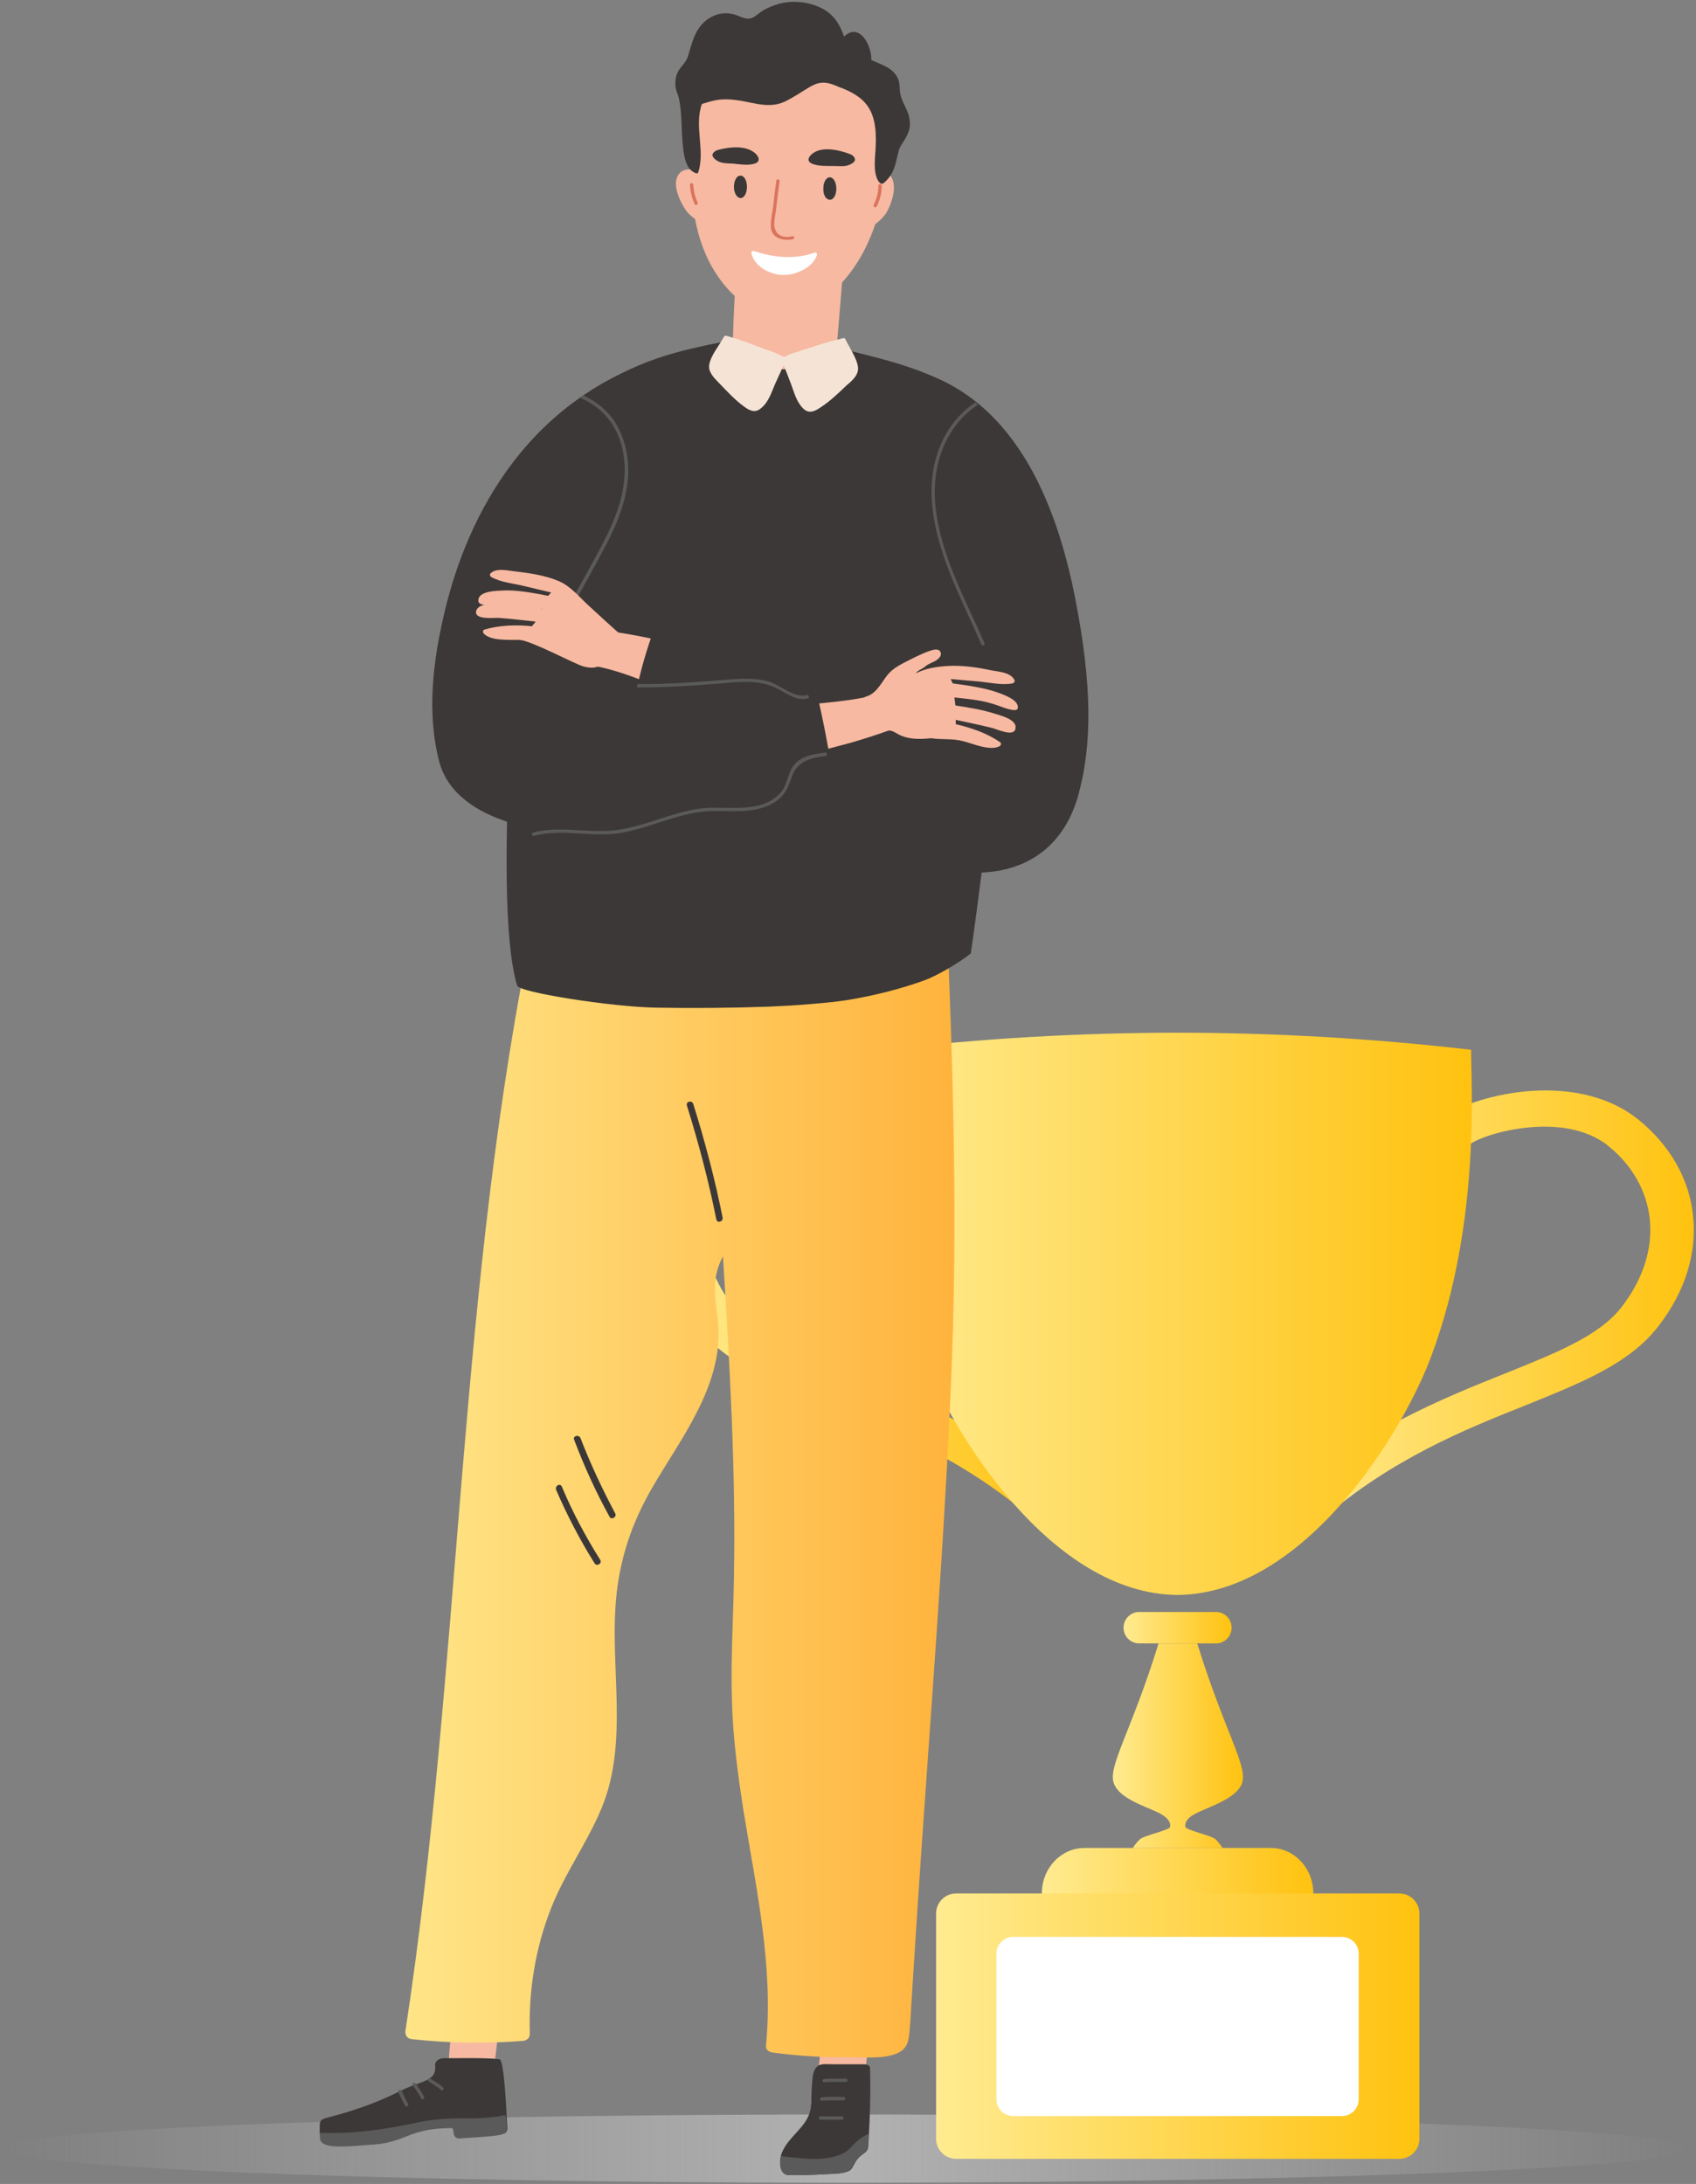
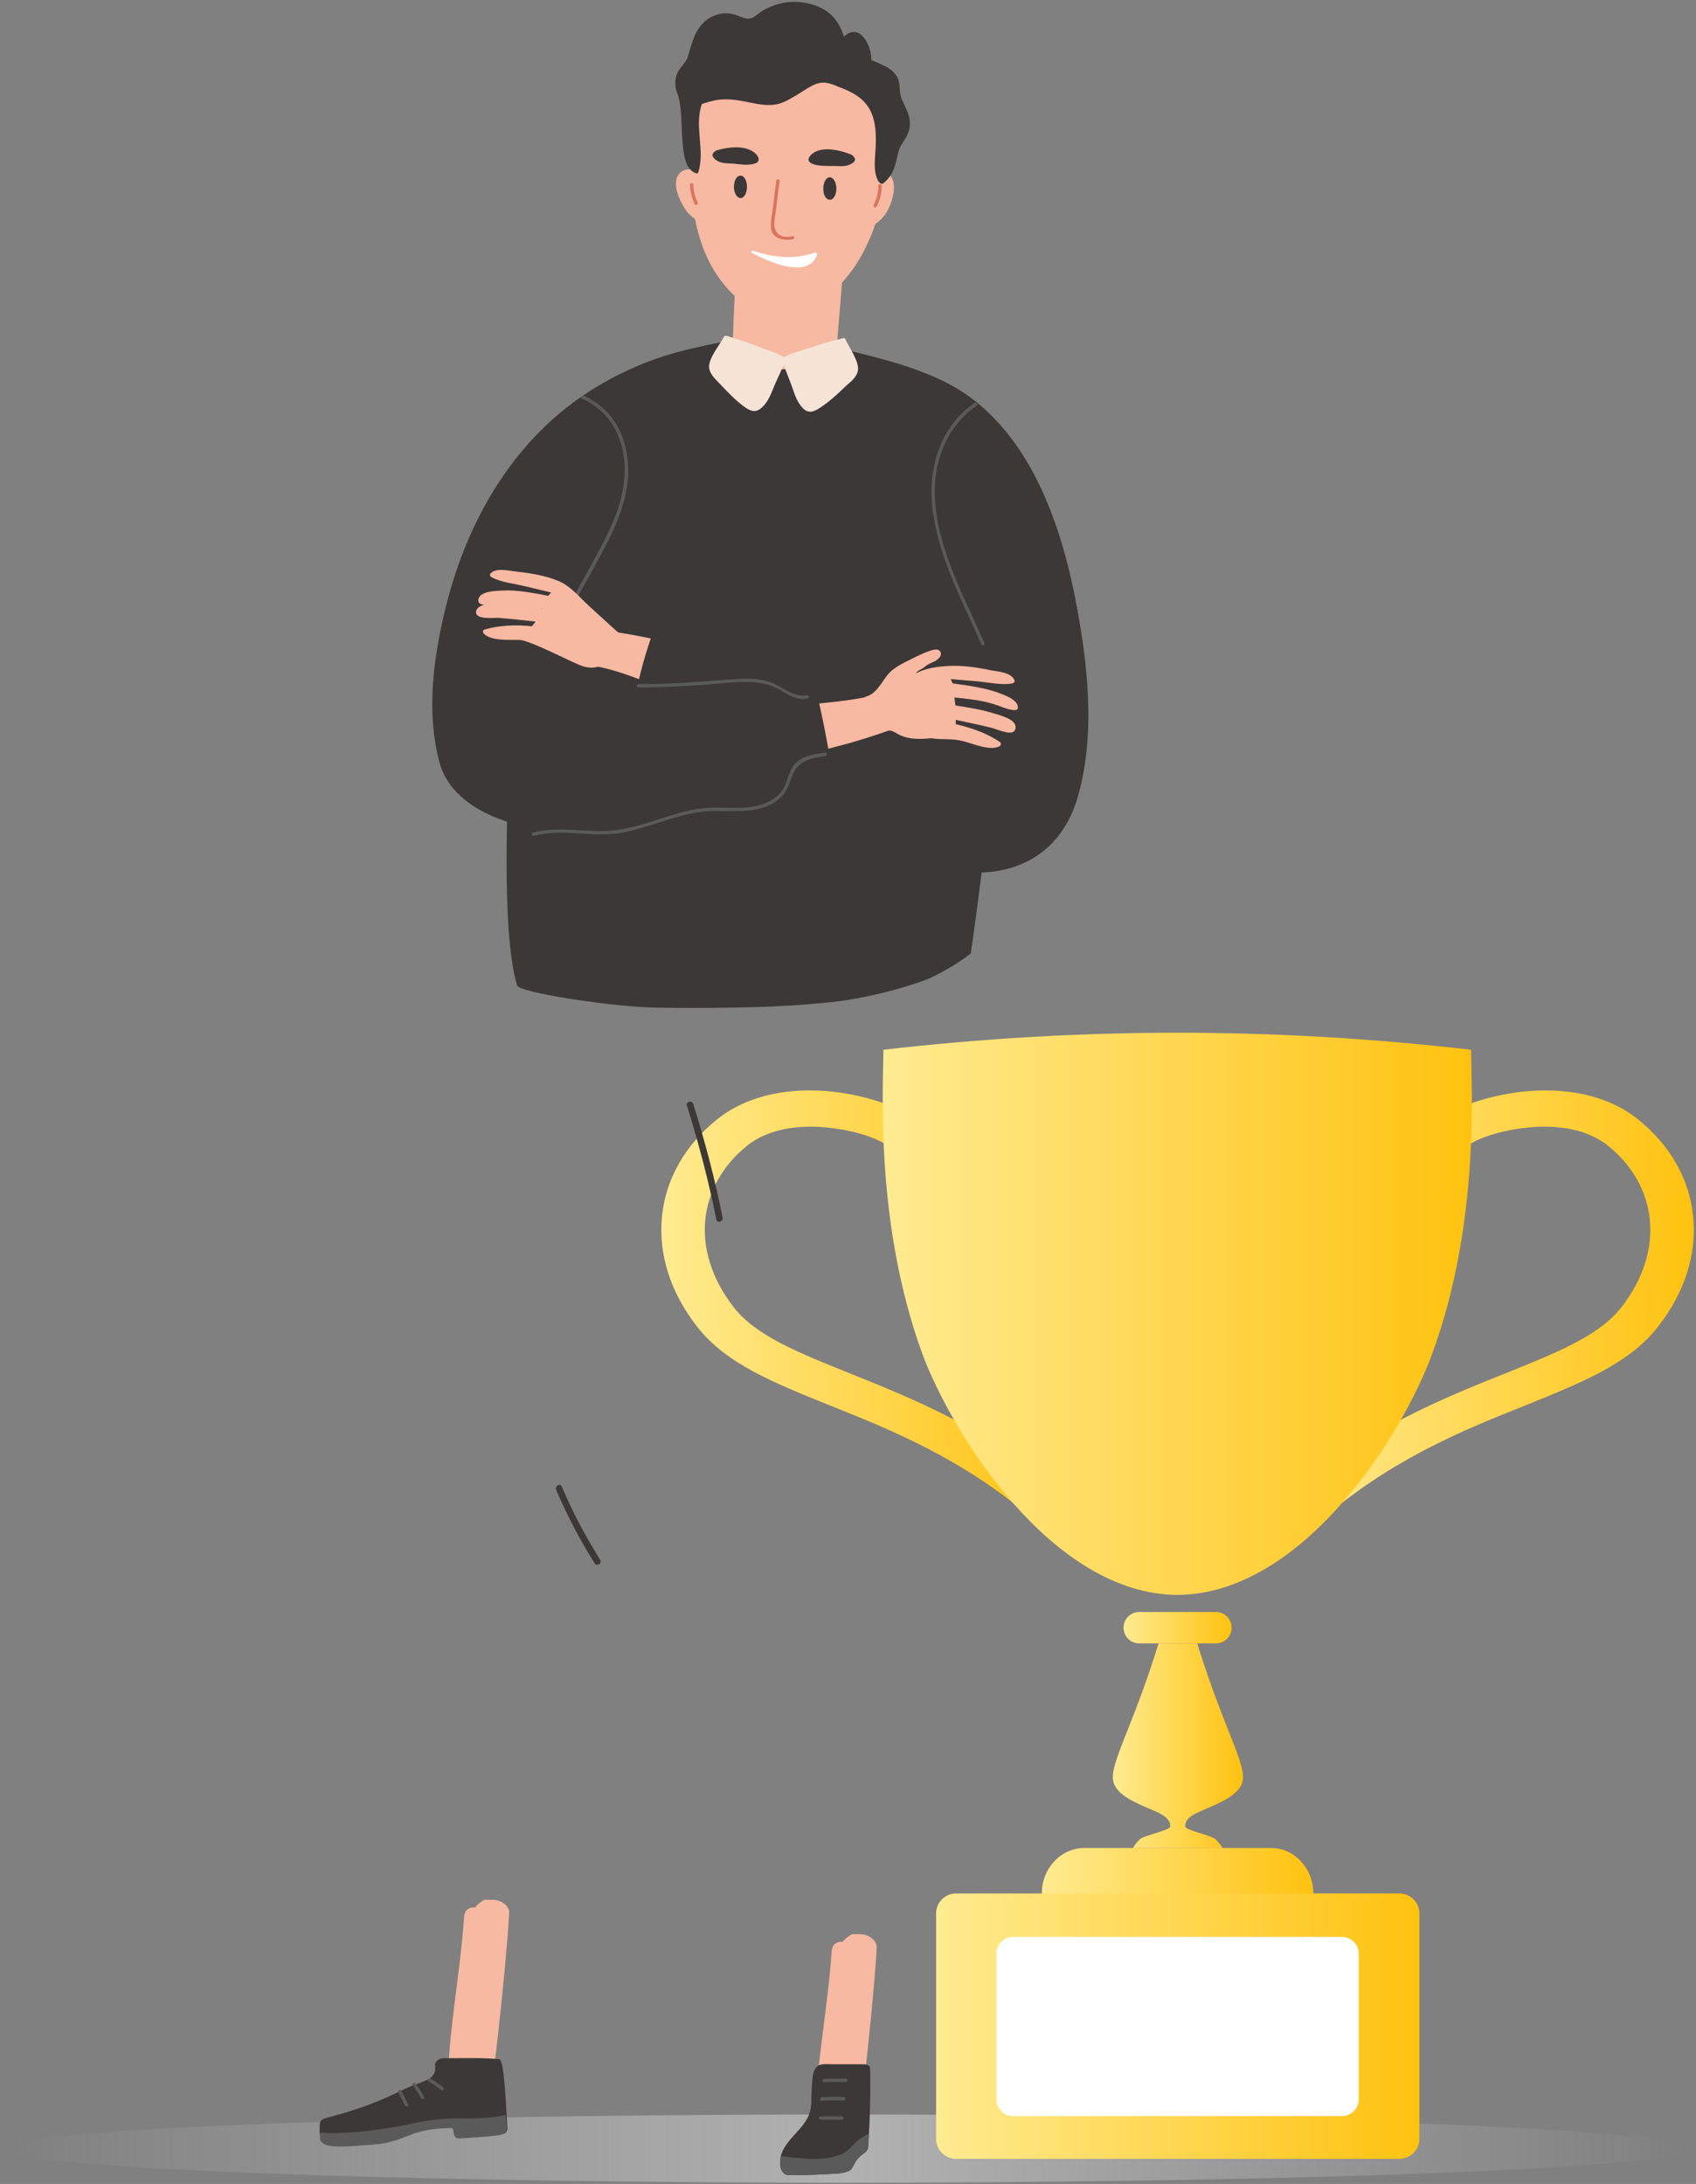
<svg xmlns="http://www.w3.org/2000/svg" width="459" height="591" viewBox="0 0 459 591" fill="none">
  <rect x="0" y="0" width="459" height="591" fill="#808080" stroke="none" />
  <ellipse cx="228.963" cy="581.428" rx="9.235" ry="228.569" transform="rotate(90 228.963 581.428)" fill="url(#paint0_linear)" />
  <path d="M397.141 310.126C397.231 310.126 397.141 310.126 397.141 310.126C399.127 308.407 404.994 306.146 412.397 305.241C419.618 304.337 427.833 304.97 433.972 309.131C434.423 309.402 434.784 309.674 435.055 309.945C441.825 315.282 445.797 322.518 446.519 330.207C447.242 337.805 444.804 346.036 438.846 353.725C432.798 361.504 421.334 366.027 407.432 371.635C390.28 378.509 369.698 386.741 349.568 404.198L357.963 410.982C376.74 394.791 396.238 386.921 412.577 380.409C428.014 374.167 440.832 369.102 448.686 359.062C456.178 349.473 459.157 339.162 458.255 329.483C457.352 319.262 452.026 309.855 443.179 302.799C442.547 302.347 442.006 301.895 441.464 301.533C432.347 295.291 420.792 294.296 410.862 295.563C400.932 296.829 392.176 300.447 388.836 303.432C388.565 303.704 388.385 303.885 388.294 303.975L397.141 310.126Z" fill="url(#paint1_linear)" />
  <path d="M240.249 310.126C240.159 310.126 240.249 310.126 240.249 310.126C238.263 308.407 232.396 306.146 224.993 305.241C217.772 304.337 209.557 304.97 203.418 309.131C202.967 309.402 202.606 309.674 202.335 309.945C195.565 315.282 191.593 322.518 190.871 330.207C190.149 337.805 192.586 346.036 198.544 353.725C204.592 361.504 216.057 366.027 229.958 371.635C247.11 378.509 267.692 386.741 287.822 404.198L279.427 410.982C260.651 394.791 241.152 386.921 224.813 380.409C209.376 374.167 196.558 369.102 188.704 359.062C181.212 349.473 178.233 339.162 179.135 329.483C180.038 319.262 185.364 309.855 194.211 302.799C194.843 302.347 195.384 301.895 195.926 301.533C205.043 295.291 216.598 294.296 226.528 295.563C236.458 296.829 245.214 300.447 248.554 303.432C248.825 303.704 249.006 303.885 249.096 303.975L240.249 310.126Z" fill="url(#paint2_linear)" />
  <path fill-rule="evenodd" clip-rule="evenodd" d="M318.695 431.606C352.818 431.334 379.629 388.007 387.482 366.66C400.662 331.021 398.134 294.296 398.134 284.075C371.414 281 344.964 279.462 318.605 279.462C292.336 279.462 265.796 281 239.076 284.075C239.076 294.296 236.639 331.021 249.728 366.66C257.762 388.007 284.663 431.425 318.695 431.606Z" fill="url(#paint3_linear)" />
  <path fill-rule="evenodd" clip-rule="evenodd" d="M308.314 436.219H329.077C331.424 436.219 333.319 438.118 333.319 440.47C333.319 442.822 331.424 444.721 329.077 444.721H308.314C305.967 444.721 304.071 442.822 304.071 440.47C304.071 438.118 305.967 436.219 308.314 436.219Z" fill="url(#paint4_linear)" />
  <path fill-rule="evenodd" clip-rule="evenodd" d="M316.709 494.291C316.619 495.286 309.668 496.642 308.495 497.728C307.321 498.813 306.599 500.08 306.599 500.08H318.786H330.882C330.882 500.08 330.069 498.813 328.986 497.728C327.813 496.642 320.862 495.286 320.771 494.291C320.681 492.934 321.584 491.667 323.931 490.582C328.083 488.592 334.583 486.602 336.118 482.622C337.833 478.009 331.424 468.692 324.021 444.722H318.786H313.55C306.148 468.692 299.738 478.009 301.453 482.622C302.988 486.692 309.488 488.592 313.64 490.582C315.897 491.758 316.8 492.934 316.709 494.291Z" fill="url(#paint5_linear)" />
  <path fill-rule="evenodd" clip-rule="evenodd" d="M293.509 500.08H343.971C350.29 500.08 355.436 505.598 355.436 512.382V512.472H281.955V512.382C281.955 505.598 287.1 500.08 293.509 500.08Z" fill="url(#paint6_linear)" />
  <path fill-rule="evenodd" clip-rule="evenodd" d="M258.755 512.381H378.726C381.705 512.381 384.142 514.823 384.142 517.808V578.774C384.142 581.759 381.705 584.201 378.726 584.201H258.755C255.776 584.201 253.339 581.759 253.339 578.774V517.808C253.339 514.823 255.776 512.381 258.755 512.381Z" fill="url(#paint7_linear)" />
  <path fill-rule="evenodd" clip-rule="evenodd" d="M274.191 524.14H363.199C365.636 524.14 367.713 526.13 367.713 528.662V568.1C367.713 570.543 365.727 572.623 363.199 572.623H274.191C271.754 572.623 269.678 570.633 269.678 568.1V528.662C269.678 526.13 271.754 524.14 274.191 524.14Z" fill="white" />
  <path d="M240.881 33.788C240.881 28.09 238.263 25.738 233.75 23.296C209.286 9.999 187.35 22.12 187.17 25.648C186.538 39.758 185.364 57.849 191.864 70.694C196.738 80.282 206.397 88.784 217.32 84.081C228.875 79.016 240.61 65.176 240.881 33.788Z" fill="#F7B9A1" />
  <path d="M198.363 99.909C198.995 100.09 199.627 100.271 200.259 100.362C200.891 100.452 204.14 100.723 200.981 100.542C204.231 100.723 207.481 101.176 210.73 101.447C213.438 101.718 216.237 101.809 218.945 101.809C220.119 101.809 221.382 101.718 222.556 101.718C223.007 101.718 223.459 101.628 223.91 101.628C224 101.628 224 101.628 224.09 101.628C224.813 101.447 225.535 101.266 226.257 100.995C226.167 100.09 226.076 99.186 226.076 98.552L229.958 51.335C229.958 49.526 225.715 55.406 224.181 56.491C216.508 62.009 210.369 63.728 201.162 64.723C200.891 64.723 200.62 64.813 200.439 64.903C199.176 64.903 199.266 65.537 199.266 67.165C199.356 75.306 198.002 89.236 198.363 99.909Z" fill="#F7B9A1" />
  <path d="M200.349 99.91C199.988 98.553 199.356 97.377 198.543 96.473C199.175 97.468 199.807 98.644 200.349 99.91Z" fill="#F7B9A1" />
  <path d="M202.154 50.522C202.154 52.24 201.432 53.597 200.439 53.597C199.446 53.597 198.634 52.24 198.634 50.612C198.634 48.893 199.356 47.536 200.349 47.536C201.342 47.446 202.154 48.803 202.154 50.522Z" fill="#3C3837" />
  <path d="M226.347 51.065C226.347 52.784 225.534 54.141 224.541 54.05C223.548 54.05 222.736 52.693 222.826 50.975C222.826 49.256 223.639 47.899 224.632 47.99C225.534 47.99 226.347 49.346 226.347 51.065Z" fill="#3C3837" />
  <path d="M230.68 42.02C230.59 41.93 229.778 41.568 229.687 41.568C226.979 40.573 223.188 39.759 220.57 41.116C219.216 41.84 217.862 43.468 219.757 44.282C221.382 45.005 223.729 44.915 225.535 44.915C226.979 44.915 228.694 45.186 229.958 44.553C231.673 43.83 231.764 42.925 230.68 42.02Z" fill="#3C3837" />
  <path d="M194.03 43.467C195.294 44.281 197.009 44.191 198.453 44.281C200.168 44.462 202.515 44.824 204.23 44.281C206.216 43.648 205.133 41.839 203.779 41.025C201.342 39.397 197.55 39.758 194.662 40.482C194.662 40.482 193.669 40.753 193.669 40.844C192.495 41.567 192.495 42.472 194.03 43.467Z" fill="#3C3837" />
-   <path d="M220.569 68.341C211.903 71.417 204.14 67.708 203.689 67.889C203.508 67.98 203.328 68.07 203.328 68.341C204.05 72.141 208.293 74.221 211.633 74.402C215.063 74.583 219.938 72.593 221.111 68.975C221.201 68.703 220.931 68.251 220.569 68.341Z" fill="white" />
+   <path d="M220.569 68.341C211.903 71.417 204.14 67.708 203.689 67.889C203.508 67.98 203.328 68.07 203.328 68.341C215.063 74.583 219.938 72.593 221.111 68.975C221.201 68.703 220.931 68.251 220.569 68.341Z" fill="white" />
  <path d="M214.431 63.909C212.084 64.543 209.827 63.728 209.556 61.015C209.466 59.748 209.827 58.211 210.008 56.944C210.279 54.321 210.64 51.608 211.001 48.984C211.091 48.442 210.188 48.351 210.098 48.894C209.827 51.155 209.466 53.326 209.286 55.587C209.015 57.578 208.473 59.839 208.654 61.829C209.015 64.633 212.355 65.266 214.612 64.723C215.153 64.633 214.973 63.728 214.431 63.909Z" fill="#DB745E" />
  <path d="M240.7 47.266C238.443 45.095 234.652 47.266 233.93 49.799C233.749 50.342 234.11 50.704 234.562 50.794C234.201 51.699 233.93 52.784 233.839 53.87C233.478 55.136 233.388 56.402 233.569 57.307C233.569 57.759 233.569 58.211 233.659 58.663C233.478 59.206 233.388 59.749 233.569 60.201C234.923 63.367 239.075 58.935 239.888 57.578C241.332 55.136 243.228 49.709 240.7 47.266Z" fill="#F7B9A1" />
  <path d="M183.829 46.995C185.815 44.643 189.877 46.271 190.87 48.713C191.051 49.256 190.78 49.618 190.329 49.708C190.78 50.613 191.141 51.608 191.322 52.693C191.773 53.96 192.044 55.226 191.953 56.13C191.953 56.583 192.044 57.035 192.044 57.487C192.315 57.94 192.405 58.482 192.315 59.025C191.322 62.372 186.627 58.392 185.725 57.035C184.1 54.774 181.572 49.618 183.829 46.995Z" fill="#F7B9A1" />
  <path d="M237.721 50.251C237.721 52.06 237.27 53.779 236.457 55.407C236.187 55.949 236.999 56.402 237.27 55.859C238.173 54.14 238.624 52.241 238.624 50.251C238.624 49.708 237.721 49.708 237.721 50.251Z" fill="#DB745E" />
  <path d="M188.794 54.774C188.072 53.237 187.711 51.608 187.621 49.98C187.621 49.438 186.718 49.438 186.718 49.98C186.808 51.789 187.259 53.599 187.982 55.227C188.252 55.769 189.065 55.317 188.794 54.774Z" fill="#DB745E" />
  <path d="M133.277 514.1C130.659 514.19 131.562 513.647 129.396 515.276C129.034 515.547 128.854 515.818 128.583 516.18C127.139 515.999 125.785 516.723 125.604 518.622C124.611 533.457 121.632 548.11 121.181 562.945C121.091 564.844 122.354 566.382 124.431 566.201C128.132 565.839 126.958 565.659 130.569 564.664C131.472 564.392 133.819 558.874 133.909 557.97C134.902 550.462 137.52 525.135 137.791 517.537C137.881 515.637 135.353 514.009 133.277 514.1Z" fill="#F7B9A1" />
  <path d="M232.756 523.416C230.138 523.507 231.041 522.964 228.875 524.592C228.513 524.863 228.333 525.135 228.062 525.497C226.618 525.316 225.264 526.039 225.083 527.939C224.09 542.773 221.111 557.427 220.66 572.261C220.57 574.161 221.833 575.699 223.91 575.518C227.611 575.156 226.437 574.975 230.048 573.98C230.951 573.709 233.298 568.191 233.388 567.286C234.381 559.779 236.999 534.452 237.27 526.853C237.27 524.954 234.742 523.326 232.756 523.416Z" fill="#F7B9A1" />
  <path d="M135.173 557.246C131.652 556.793 123.889 556.974 120.007 556.974C118.292 557.065 117.75 558.15 117.75 558.783C118.292 563.216 114.32 562.944 108.904 565.567C104.3 567.829 99.877 569.819 92.474 571.99C85.885 573.889 86.607 572.894 86.516 577.055C86.426 580.04 93.197 579.588 98.703 579.316C99.606 579.226 100.418 579.226 101.321 579.226C103.939 579.135 106.467 578.593 108.904 577.688C109.355 577.507 109.807 577.326 110.258 577.236C114.32 575.698 117.931 575.336 122.264 575.427C122.445 575.427 122.715 575.608 122.806 575.789C122.896 576.241 122.896 576.512 122.986 576.965C123.076 577.779 123.799 578.321 124.611 578.321C126.417 578.231 128.132 578.231 129.937 578.05C133.277 577.869 136.437 577.779 136.978 576.965C137.52 576.06 137.249 575.879 137.249 574.884C137.069 572.261 136.527 557.426 135.173 557.246Z" fill="#3C3837" />
  <path d="M108.634 565.749C108.363 565.206 107.641 565.658 107.821 566.201C108.363 567.377 108.995 568.553 109.627 569.819C109.897 570.362 110.71 569.91 110.439 569.367C109.807 568.191 109.265 566.925 108.634 565.749ZM112.515 563.849C112.154 563.397 111.432 563.849 111.703 564.302C112.515 565.387 113.328 566.563 113.96 567.829C114.23 568.372 115.043 567.829 114.772 567.377C114.05 566.111 113.328 564.935 112.515 563.849ZM119.917 564.844C118.834 563.94 117.661 563.216 116.487 562.492C115.946 562.221 115.404 562.945 115.945 563.216C117.119 563.94 118.293 564.663 119.376 565.568C119.827 565.93 120.369 565.206 119.917 564.844Z" fill="#5B5A5A" />
  <path d="M137.069 574.885C137.069 574.162 136.979 573.257 136.798 572.353C132.736 573.257 128.584 573.257 124.341 573.257C120.188 573.257 116.216 573.619 112.244 574.523C103.669 576.333 95.273 577.508 86.607 577.147C86.607 577.508 86.607 577.961 86.607 578.594C86.607 581.579 93.378 580.946 98.794 580.493C99.697 580.403 100.509 580.403 101.322 580.312C103.94 580.132 106.467 579.498 108.814 578.594C109.266 578.413 109.717 578.232 110.168 578.051C114.14 576.423 117.841 575.88 122.084 575.88C122.265 575.88 122.535 575.971 122.626 576.242C122.716 576.694 122.716 576.966 122.806 577.418C122.897 578.232 123.619 578.775 124.431 578.684C126.237 578.594 127.952 578.413 129.757 578.322C133.097 578.051 136.257 577.87 136.798 577.056C137.34 575.971 137.069 575.79 137.069 574.885Z" fill="#5B5A5A" />
-   <path d="M111.522 551.82C121.542 552.905 131.562 553.086 141.582 552.272C142.575 552.182 143.388 551.458 143.388 550.463C143.027 538.885 144.832 527.397 149.075 516.543C152.776 507.045 158.914 498.723 162.796 489.316C170.379 471.135 164.782 450.511 166.858 431.425C167.942 421.295 171.101 412.068 176.156 403.204C180.309 395.967 185.093 389.183 188.794 381.766C192.134 375.163 194.572 368.017 194.481 360.6C194.391 355.173 192.676 349.836 193.94 344.499C194.301 342.871 194.933 341.424 195.655 339.976C197.46 369.012 199.175 397.957 198.634 427.084C198.453 438.209 197.731 449.335 198.092 460.371C198.363 470.411 199.717 480.361 201.252 490.221C204.682 511.206 209.376 532.191 207.3 553.629C207.21 554.714 208.203 555.348 209.105 555.438C215.966 556.343 222.736 556.795 229.687 556.704C233.569 556.614 241.693 557.609 244.672 554.353C245.846 553.086 245.936 551.548 246.117 550.011C246.478 546.483 246.568 542.865 246.839 539.337C247.29 532.282 247.742 525.136 248.193 518.081C251.443 468.512 255.595 418.943 257.581 369.374C259.567 318.72 257.13 268.065 254.783 217.501C254.692 215.24 251.172 215.24 251.172 217.411C234.923 217.049 218.584 217.321 202.335 218.316C202.064 218.135 201.703 217.954 201.252 218.044C193.488 218.316 185.725 218.496 177.871 218.768C171.372 218.949 164.421 218.496 158.012 219.491C153.137 220.215 150.7 223.019 149.346 227.632C147.36 234.055 146.186 240.839 144.832 247.442C123.799 346.941 125.063 449.335 109.716 549.649C109.626 550.825 110.258 551.729 111.522 551.82Z" fill="url(#paint8_linear)" />
  <path d="M214.16 588.544C217.139 588.634 220.118 588.543 223.097 588.363C225.083 588.182 227.701 588.363 229.597 587.548C230.319 587.277 230.59 586.734 230.951 586.101C231.673 584.654 232.305 583.749 233.659 582.845C234.742 582.121 235.013 581.488 235.013 579.95C235.465 573.166 235.645 566.292 235.465 559.508C235.465 559.146 234.923 558.603 233.659 558.603C232.125 558.603 226.618 558.603 225.083 558.603C224 558.603 222.646 558.422 221.653 558.874C220.479 559.508 220.118 560.774 219.938 562.04C219.667 564.483 219.577 567.015 219.577 569.458C219.577 569.548 219.486 569.548 219.486 569.639C219.306 575.156 213.529 577.779 211.633 582.483C210.73 584.654 210.73 589.177 214.16 588.544Z" fill="#3C3837" />
  <path d="M222.014 572.715C221.472 572.715 221.472 573.619 222.104 573.619C223.458 573.619 226.618 573.619 227.881 573.619C228.423 573.619 228.423 572.715 227.791 572.715C226.527 572.715 223.368 572.715 222.014 572.715ZM223.007 562.584C222.465 562.674 222.465 563.579 223.007 563.488C224.361 563.307 227.611 563.398 228.965 563.398C229.506 563.398 229.506 562.493 228.965 562.493C227.52 562.493 224.361 562.493 223.007 562.584ZM222.375 567.559C221.833 567.649 221.833 568.554 222.375 568.463C223.729 568.282 226.979 568.373 228.333 568.373C228.874 568.373 228.874 567.468 228.333 567.468C226.979 567.378 223.819 567.378 222.375 567.559Z" fill="#5B5A5A" />
  <path d="M211.362 583.478C217.32 584.112 222.104 584.926 227.069 583.207C229.958 582.212 230.5 580.403 232.756 578.775C233.479 578.232 234.291 577.78 235.103 577.418C235.013 578.232 235.013 579.137 234.923 579.951C234.833 581.488 234.562 582.122 233.569 582.845C232.215 583.75 231.583 584.745 230.861 586.102C230.5 586.735 230.139 587.187 229.507 587.549C227.701 588.363 224.993 588.273 223.007 588.363C220.028 588.544 217.049 588.634 214.07 588.544C211.181 589.087 210.82 585.74 211.362 583.478Z" fill="#5B5A5A" />
  <path d="M177.51 272.678C187.711 272.859 197.912 272.769 208.112 272.407C211.994 272.226 215.785 272.045 219.667 271.683C224.09 271.321 226.528 271.05 229.507 270.598C236.548 269.422 243.499 267.703 250.269 265.261C253.428 264.085 259.025 260.919 262.726 258.025C266.247 234.416 276.538 147.851 275.094 137.721C273.74 128.404 270.219 119.539 265.164 111.941C258.484 101.81 243.769 98.373 229.687 94.845C224.812 98.192 217.5 99.82 212.806 99.911C205.133 100.182 198.995 98.463 195.294 92.584C184.19 94.755 174.17 97.288 164.782 103.077C153.137 110.223 149.436 120.082 145.103 135.007C141.221 148.304 132.645 242.647 139.957 266.708C140.228 268.517 165.685 272.497 177.51 272.678Z" fill="#3C3837" />
  <path d="M193.398 217.953C193.308 217.591 193.127 217.229 192.947 216.958C186.267 199.409 184.281 180.595 181.573 162.142C178.684 142.333 175.886 122.614 172.997 102.804C172.907 102.081 172.546 101.538 172.184 101.267C171.643 100.543 185.635 94.844 184.461 95.116C142.485 105.97 126.327 140.614 120.459 165.037C117.299 178.062 115.313 192.716 118.924 206.284C122.445 219.309 139.145 224.194 151.603 225.098C161.081 225.732 159.998 224.284 169.476 223.561C174.08 223.199 178.684 222.837 183.378 222.475C186.357 222.204 190.239 222.747 192.586 220.576C193.398 219.943 193.579 218.857 193.398 217.953Z" fill="#3C3837" />
  <path d="M215.063 231.611C217.41 233.782 221.292 233.24 224.271 233.511C228.875 233.873 233.478 234.235 238.172 234.596C247.651 235.32 257.31 236.767 266.879 236.044C279.336 235.139 288.363 227.903 291.884 214.968C295.585 201.4 295.585 185.299 290.981 161.871C285.836 135.64 274.191 106.513 245.304 99.548C244.13 99.277 243.228 99.729 242.596 100.453C242.144 100.815 241.874 101.267 241.783 101.991C238.895 121.8 236.096 141.519 233.207 161.329C230.59 179.781 221.563 210.445 214.792 227.993C214.612 228.265 214.521 228.626 214.341 228.988C214.07 229.893 214.341 230.978 215.063 231.611Z" fill="#3C3837" />
  <path d="M232.214 99.457C231.944 96.925 229.867 94.121 228.784 91.769C228.604 91.407 228.243 91.407 227.25 91.769C223.909 92.492 221.292 93.487 218.042 94.482C216.417 95.025 214.612 95.477 213.077 96.201C212.716 96.382 212.445 96.472 212.174 96.653C211.903 96.472 211.633 96.291 211.362 96.201C209.917 95.477 208.112 94.844 206.487 94.302C203.328 93.126 200.71 92.04 197.46 91.136C196.467 90.774 196.106 90.774 195.925 91.136C194.662 93.487 192.405 96.111 191.953 98.643C191.592 100.633 193.217 102.261 194.661 103.709C196.738 105.88 198.995 108.322 201.522 110.131C203.147 111.307 204.501 111.759 206.036 110.402C208.022 108.774 208.834 106.061 209.737 103.98C210.369 102.533 211.091 101.086 211.723 99.548C211.813 99.367 211.994 99.096 212.084 98.824C212.174 99.096 212.264 99.276 212.355 99.457C212.896 100.905 213.528 102.442 214.07 103.89C214.882 106.061 215.514 108.684 217.32 110.493C218.764 111.94 220.208 111.488 221.833 110.402C224.541 108.684 226.888 106.422 229.145 104.251C230.68 102.985 232.395 101.447 232.214 99.457Z" fill="#F5E4D5" />
  <path d="M246.117 31.979C245.756 29.899 244.311 27.999 243.77 25.919C243.318 24.291 243.679 22.391 242.867 20.944C241.332 18.14 238.444 17.506 235.826 16.24C235.826 15.155 235.645 14.069 235.284 12.984C234.743 11.356 233.659 9.456 232.034 8.823C230.59 8.28 229.417 9.004 228.424 9.908C227.25 6.381 225.445 3.667 222.014 2.039C218.855 0.592 215.334 0.139 211.904 0.772C210.279 1.134 208.654 1.677 207.12 2.491C206.217 2.943 205.404 3.577 204.592 4.21C202.877 5.567 201.613 5.024 199.807 4.3C196.829 3.034 193.759 3.486 191.141 5.476C187.982 8.009 187.35 11.537 186.177 15.245C185.635 17.145 183.92 18.14 183.198 20.039C182.746 21.305 182.656 22.753 182.927 24.019C183.468 26.642 185.725 29.356 188.614 28.542C190.871 27.909 192.857 27.095 195.294 26.914C198.002 26.733 200.71 27.276 203.328 27.818C205.495 28.27 207.661 28.632 209.918 28.27C212.175 27.909 213.98 26.642 215.876 25.557C220.57 22.662 221.924 21.215 226.889 23.476C234.381 26.19 237.451 29.808 236.999 39.487C236.909 42.381 236.187 46.271 237.631 48.894C237.992 49.437 238.534 49.98 238.985 49.618C239.076 49.618 239.076 49.527 239.166 49.527C241.964 47.175 242.325 44.552 243.138 41.115C243.589 39.125 245.124 37.859 245.756 35.959C246.388 34.602 246.297 33.245 246.117 31.979Z" fill="#3C3837" />
  <path d="M190.329 24.11C188.975 23.115 186.538 23.568 184.732 23.839C184.642 23.839 184.552 23.839 184.462 23.839C184.371 23.839 184.191 23.839 184.101 23.929C184.01 23.929 183.92 23.929 183.92 23.929C183.83 23.748 183.83 23.568 183.739 23.387C183.559 22.844 182.656 23.115 182.837 23.658C184.732 28.452 184.281 33.608 184.732 38.583C185.003 41.297 185.274 45.91 188.434 46.905C188.704 46.995 188.885 46.814 188.975 46.633C190.871 40.754 187.892 34.332 189.878 28.362C190.329 27.005 191.864 25.196 190.329 24.11Z" fill="#3C3837" />
  <path d="M158.553 170.826C158.282 173.178 159.456 175.982 160.358 178.334C159.456 178.425 159.365 179.962 160.449 180.143C171.371 181.952 183.739 188.917 194.391 192.083C194.842 192.174 193.849 187.56 194.029 187.108C194.932 184.304 195.835 181.59 196.647 178.786C196.738 178.334 196.647 177.701 196.106 177.611C189.606 175.982 183.197 174.354 176.697 172.907C171.823 171.821 165.323 170.736 159.365 170.103C158.914 170.012 158.553 170.374 158.553 170.826Z" fill="#F7B9A1" />
  <path d="M198.544 174.898C198.724 174.174 198.995 173.45 199.175 172.817C199.717 171.099 198.002 169.742 196.467 170.013C196.828 168.385 195.384 167.3 194.12 167.3C193.488 165.852 191.412 165.129 190.329 166.576C189.787 165.4 188.072 165.038 186.989 165.852C187.079 165.671 187.079 165.491 187.169 165.4C187.982 162.596 183.739 161.42 182.836 164.224C182.566 165.038 182.295 165.943 182.024 166.757C181.031 165.671 178.864 165.762 178.052 167.571C174.441 176.707 172.004 186.024 170.74 195.793C170.559 197.421 171.733 199.139 173.538 198.597C173.899 199.682 175.073 200.315 176.337 200.134C177.962 199.863 179.225 198.868 180.218 197.511C181.031 198.144 182.204 198.235 183.017 197.24C183.559 196.607 184.1 195.883 184.552 195.159C185.183 195.702 186.086 195.974 187.079 195.612C187.44 196.426 188.433 196.878 189.336 196.788C189.516 197.421 189.968 197.873 190.6 198.144C190.419 199.32 190.239 200.496 190.058 201.763C189.697 204.657 194.211 204.657 194.572 201.763C194.933 199.23 195.294 196.607 195.835 194.074C195.926 193.803 196.016 193.441 196.106 193.169C197.641 188.104 198.905 182.948 200.168 177.792C200.439 176.164 199.627 175.169 198.544 174.898Z" fill="#3C3837" />
  <path d="M265.615 174.444C265.886 174.987 266.608 174.535 266.427 173.992C261.192 162.143 254.421 149.841 253.157 136.816C252.074 126.052 255.775 115.378 264.712 109.498C264.441 109.318 264.261 109.137 263.99 108.865C255.414 114.564 251.533 124.785 252.164 135.187C252.977 149.027 260.199 161.962 265.615 174.444Z" fill="#5B5A5A" />
  <path d="M165.233 112.574C163.247 110.132 160.63 108.323 157.831 106.966C157.56 107.147 157.29 107.328 156.928 107.599C160.088 108.956 162.886 110.946 164.963 113.75C168.573 118.544 169.566 124.876 168.844 130.665C168.122 137.087 165.233 143.147 162.254 148.756C159.095 154.726 155.665 160.696 152.415 166.575C152.144 167.118 152.957 167.57 153.227 167.027C156.928 160.424 160.72 153.821 164.24 147.037C167.219 141.248 169.657 135.097 170.018 128.494C170.198 122.976 168.844 117.006 165.233 112.574Z" fill="#5B5A5A" />
  <path d="M128.854 165.398C128.402 167.84 133.728 167.117 134.992 167.207C138.422 167.479 141.582 167.84 144.922 168.202C144.832 168.564 144.11 169.107 144.019 169.469C139.686 169.016 134.992 169.197 131.111 170.373C130.569 170.554 130.659 171.187 130.93 171.459C132.916 173.539 137.971 173.087 140.679 173.177C143.748 173.358 155.755 179.78 157.831 180.323C161.983 181.499 162.976 179.419 164.15 178.876C166.046 177.971 167.49 175.62 169.205 174.353C169.476 174.172 169.476 173.901 169.476 173.63C169.566 173.358 169.566 173.087 169.295 172.906C165.865 169.921 162.525 166.845 159.185 163.77C156.748 161.509 154.401 158.614 151.241 157.257C147.63 155.72 143.387 155.086 139.506 154.634C137.52 154.453 134.36 153.549 132.735 155.177C132.465 155.539 132.645 155.991 133.006 156.172C135.534 157.619 139.145 157.891 141.943 158.614C144.38 159.157 146.727 159.79 149.165 160.333L148.352 161.237C144.29 160.423 139.596 159.609 136.346 159.79C134.451 159.88 129.937 159.881 129.486 162.142C129.034 164.675 133.548 163.227 134.902 163.137C139.145 162.956 142.756 163.86 146.727 164.675C146.366 165.308 146.818 163.86 146.547 164.494C143.026 163.86 140.047 162.956 136.437 162.865C134.902 163.137 129.305 163.046 128.854 165.398Z" fill="#F7B9A1" />
  <path d="M269.045 193.078C265.615 191.992 262.095 191.45 258.574 190.907C258.484 190.183 258.393 189.46 258.303 188.736C262.275 189.188 266.066 189.46 270.038 190.907C271.302 191.359 275.274 192.987 275.455 191.631C275.816 189.369 271.483 187.922 269.677 187.289C266.608 186.203 262.004 185.48 257.852 184.937C257.852 184.937 257.31 183.851 257.31 183.761C259.747 183.942 262.185 184.213 264.712 184.394C267.601 184.666 271.122 185.48 274.01 184.937C274.371 184.846 274.733 184.485 274.552 184.032C273.559 181.952 270.309 181.771 268.323 181.409C264.532 180.595 260.289 179.962 256.317 180.233C253.429 180.414 250.45 180.866 247.832 182.223C248.554 181.228 249.547 181.138 250.45 180.324C251.262 179.6 252.345 179.329 253.248 178.786C253.97 178.334 254.873 177.52 254.602 176.615C254.151 175.349 252.706 175.801 251.804 176.072C249.366 176.886 247.019 178.153 244.672 179.329C242.776 180.324 241.152 181.319 239.888 183.037C238.263 185.208 236.999 187.831 234.201 188.555C234.11 188.555 234.02 188.646 233.93 188.736C224.632 190.545 213.89 190.636 205.224 192.445C204.772 192.535 207.841 196.153 207.841 196.696C208.383 199.59 208.925 202.395 209.466 205.289C209.557 205.741 209.918 206.194 210.459 206.103C216.959 204.475 223.368 202.847 229.777 201.128C232.937 200.224 236.728 199.048 240.52 197.691C240.61 197.691 240.7 197.691 240.79 197.691C242.867 197.872 243.679 200.676 251.984 199.771C254.963 200.224 257.762 199.771 260.74 200.585C263.268 201.219 267.962 203.299 270.49 201.942C270.851 201.761 271.122 201.128 270.67 200.857C267.33 198.505 262.997 196.967 258.664 195.972C258.664 195.61 258.664 195.158 258.664 194.796C262.004 195.52 265.073 196.153 268.414 196.967C269.677 197.239 274.462 199.59 274.823 197.148C275.364 194.615 270.4 193.53 269.045 193.078Z" fill="#F7B9A1" />
  <path d="M226.076 214.968C224.541 203.118 222.194 191.54 219.215 179.962C219.125 179.781 219.125 179.6 219.035 179.419C218.583 177.701 216.778 177.701 215.604 178.605C215.514 178.334 215.424 178.153 215.424 177.882C214.611 175.349 211.001 176.615 211.091 179.058C211.091 179.329 211.091 179.6 211.181 179.781C209.917 178.967 207.841 179.691 207.661 181.409C206.487 181.59 205.494 182.495 205.675 183.852L206.126 186.565C205.313 186.475 204.411 186.565 203.689 186.927C200.98 188.194 199.536 191.178 200.71 193.983C200.98 194.616 201.161 195.249 201.342 195.792C201.432 195.882 201.432 195.973 201.432 196.063C201.432 196.153 201.432 196.244 201.522 196.334C201.793 197.42 201.973 198.596 202.064 199.681C202.244 202.304 204.952 204.566 207.57 204.475C208.112 208.003 208.744 211.531 209.376 214.968C209.917 217.772 214.431 217.229 213.889 214.425C213.528 212.526 213.167 210.536 212.896 208.636C212.987 208.636 212.987 208.636 213.077 208.546C213.528 208.998 214.07 209.179 214.611 209.179C214.792 210.264 214.973 211.259 215.153 212.345C215.424 214.063 217.5 214.697 218.764 213.882C219.486 214.606 220.75 214.697 221.562 214.244C221.653 214.697 221.653 215.058 221.743 215.511C221.923 218.496 226.437 217.862 226.076 214.968Z" fill="#3C3837" />
  <path d="M223.278 203.661C220.66 204.022 217.771 204.384 215.695 206.193C212.987 208.455 213.438 212.435 210.911 214.877C205.224 220.576 196.106 217.772 189.065 218.857C181.843 219.942 175.163 223.289 167.942 224.465C160.088 225.822 152.054 223.289 144.29 225.279C143.749 225.46 143.929 226.274 144.471 226.184C152.234 224.103 160.268 226.726 168.122 225.37C175.344 224.103 182.024 220.756 189.246 219.761C195.926 218.767 203.418 220.937 209.557 217.138C212.445 215.329 213.258 213.158 214.341 210.083C215.785 205.922 219.487 205.108 223.458 204.565C224 204.475 223.82 203.57 223.278 203.661Z" fill="#5B5A5A" />
  <path d="M218.403 188.103C214.792 189.008 211.272 185.299 207.841 184.394C204.592 183.49 201.071 183.58 197.731 183.852C189.426 184.485 181.211 185.209 172.816 185.118C172.274 185.118 172.184 186.023 172.726 186.023C180.85 186.023 188.975 185.48 197.099 184.756C201.342 184.394 205.765 184.214 209.737 186.023C212.626 187.289 215.153 189.822 218.584 189.008C219.125 188.917 218.945 188.013 218.403 188.103Z" fill="#5B5A5A" />
  <path d="M195.565 329.482C193.488 319.08 190.78 308.859 187.621 298.728C187.26 297.642 185.545 298.095 185.906 299.18C189.065 309.311 191.773 319.532 193.85 329.935C194.03 331.11 195.745 330.658 195.565 329.482Z" fill="#3C3837" />
  <path d="M162.435 422.107C158.463 415.775 154.942 409.172 152.053 402.298C151.602 401.212 150.067 402.117 150.519 403.202C153.498 410.077 156.928 416.68 160.9 423.012C161.442 424.007 163.066 423.102 162.435 422.107Z" fill="#3C3837" />
-   <path d="M166.497 409.535C162.976 402.932 159.817 396.148 157.109 389.183C156.657 388.097 154.942 388.55 155.393 389.635C158.101 396.781 161.261 403.746 164.962 410.44C165.414 411.435 167.038 410.53 166.497 409.535Z" fill="#3C3837" />
  <defs>
    <linearGradient id="paint0_linear" x1="228.963" y1="352.859" x2="228.963" y2="809.997" gradientUnits="userSpaceOnUse">
      <stop stop-color="#C4C4C4" stop-opacity="0" />
      <stop offset="0.5" stop-color="#C4C4C4" stop-opacity="0.72" />
      <stop offset="1" stop-color="#C4C4C4" stop-opacity="0" />
    </linearGradient>
    <linearGradient id="paint1_linear" x1="349.53" y1="353.075" x2="458.277" y2="353.075" gradientUnits="userSpaceOnUse">
      <stop stop-color="#FFEB91" />
      <stop offset="1" stop-color="#FFC20F" />
    </linearGradient>
    <linearGradient id="paint2_linear" x1="179.15" y1="353.075" x2="287.897" y2="353.075" gradientUnits="userSpaceOnUse">
      <stop stop-color="#FFEB91" />
      <stop offset="1" stop-color="#FFC20F" />
    </linearGradient>
    <linearGradient id="paint3_linear" x1="239.045" y1="355.563" x2="398.382" y2="355.563" gradientUnits="userSpaceOnUse">
      <stop stop-color="#FFEB91" />
      <stop offset="1" stop-color="#FFC20F" />
    </linearGradient>
    <linearGradient id="paint4_linear" x1="304.064" y1="440.481" x2="333.363" y2="440.481" gradientUnits="userSpaceOnUse">
      <stop stop-color="#FFEB91" />
      <stop offset="1" stop-color="#FFC20F" />
    </linearGradient>
    <linearGradient id="paint5_linear" x1="301.13" y1="472.427" x2="336.297" y2="472.427" gradientUnits="userSpaceOnUse">
      <stop stop-color="#FFEB91" />
      <stop offset="1" stop-color="#FFC20F" />
    </linearGradient>
    <linearGradient id="paint6_linear" x1="281.973" y1="506.327" x2="355.454" y2="506.327" gradientUnits="userSpaceOnUse">
      <stop stop-color="#FFEB91" />
      <stop offset="1" stop-color="#FFC20F" />
    </linearGradient>
    <linearGradient id="paint7_linear" x1="253.371" y1="548.318" x2="384.056" y2="548.318" gradientUnits="userSpaceOnUse">
      <stop stop-color="#FFEB91" />
      <stop offset="1" stop-color="#FFC20F" />
    </linearGradient>
    <linearGradient id="paint8_linear" x1="109.751" y1="386.178" x2="258.38" y2="386.178" gradientUnits="userSpaceOnUse">
      <stop stop-color="#FFE587" />
      <stop offset="1" stop-color="#FFB33D" />
    </linearGradient>
  </defs>
</svg>